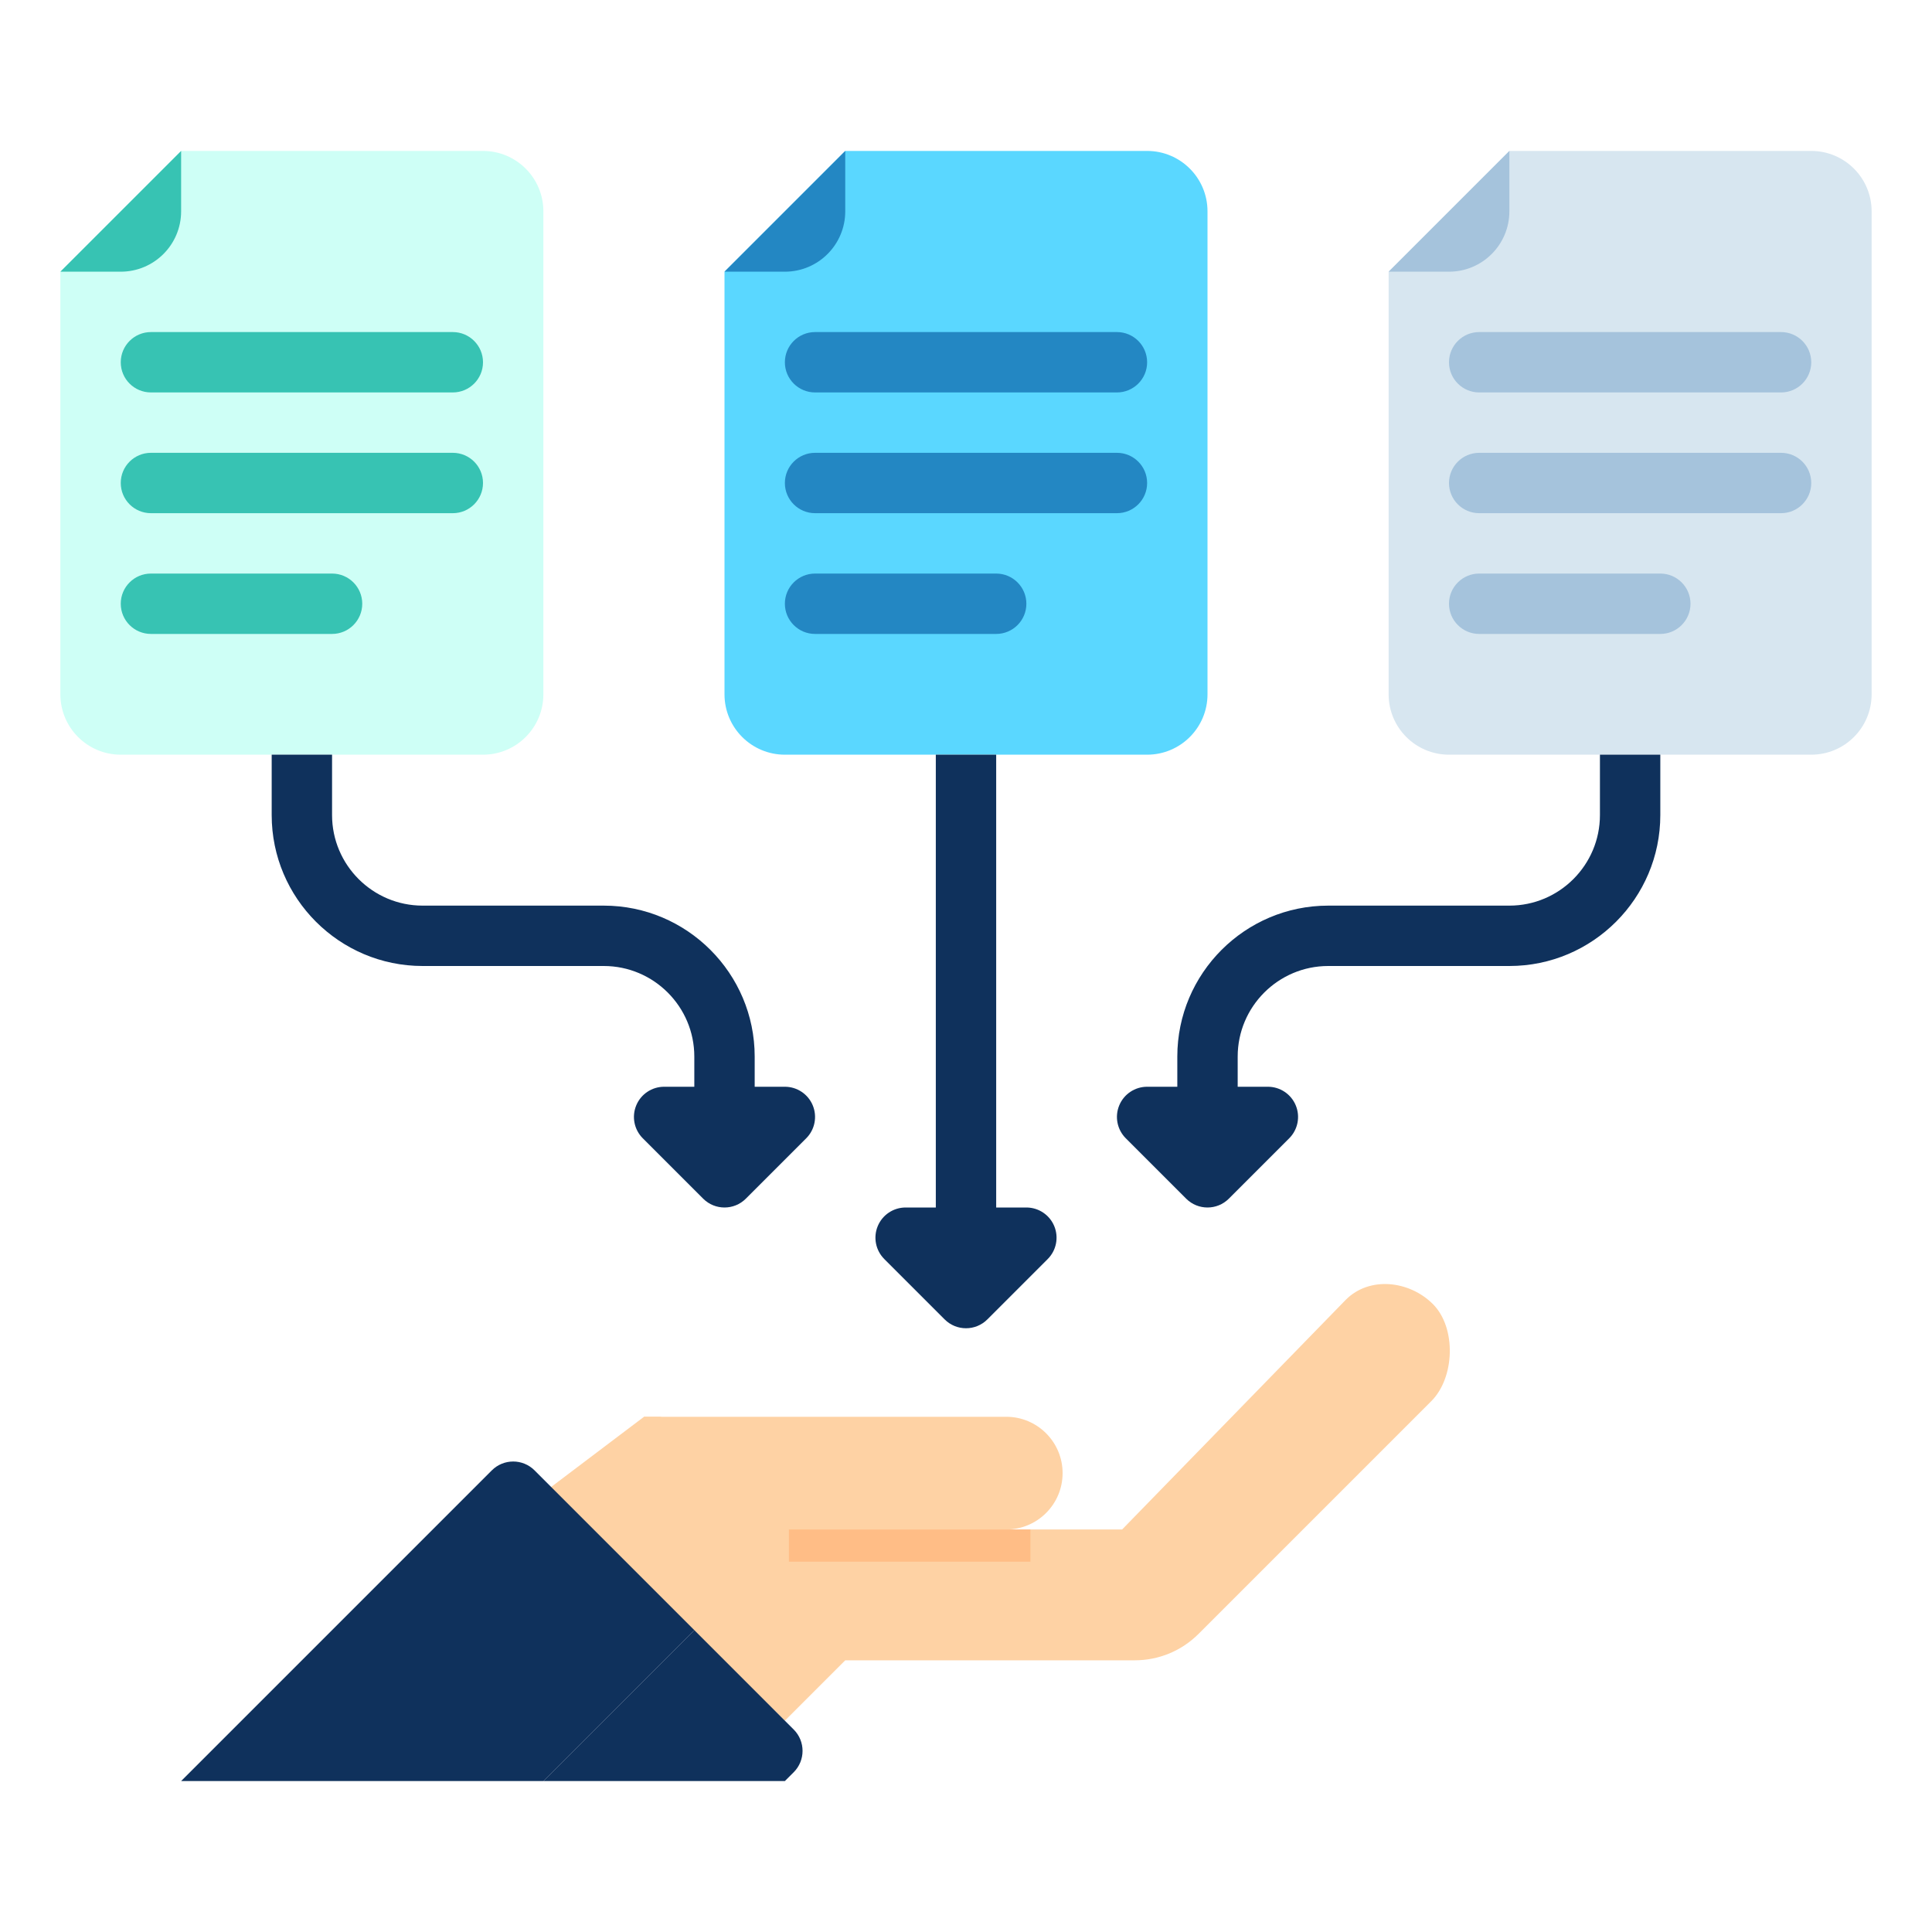
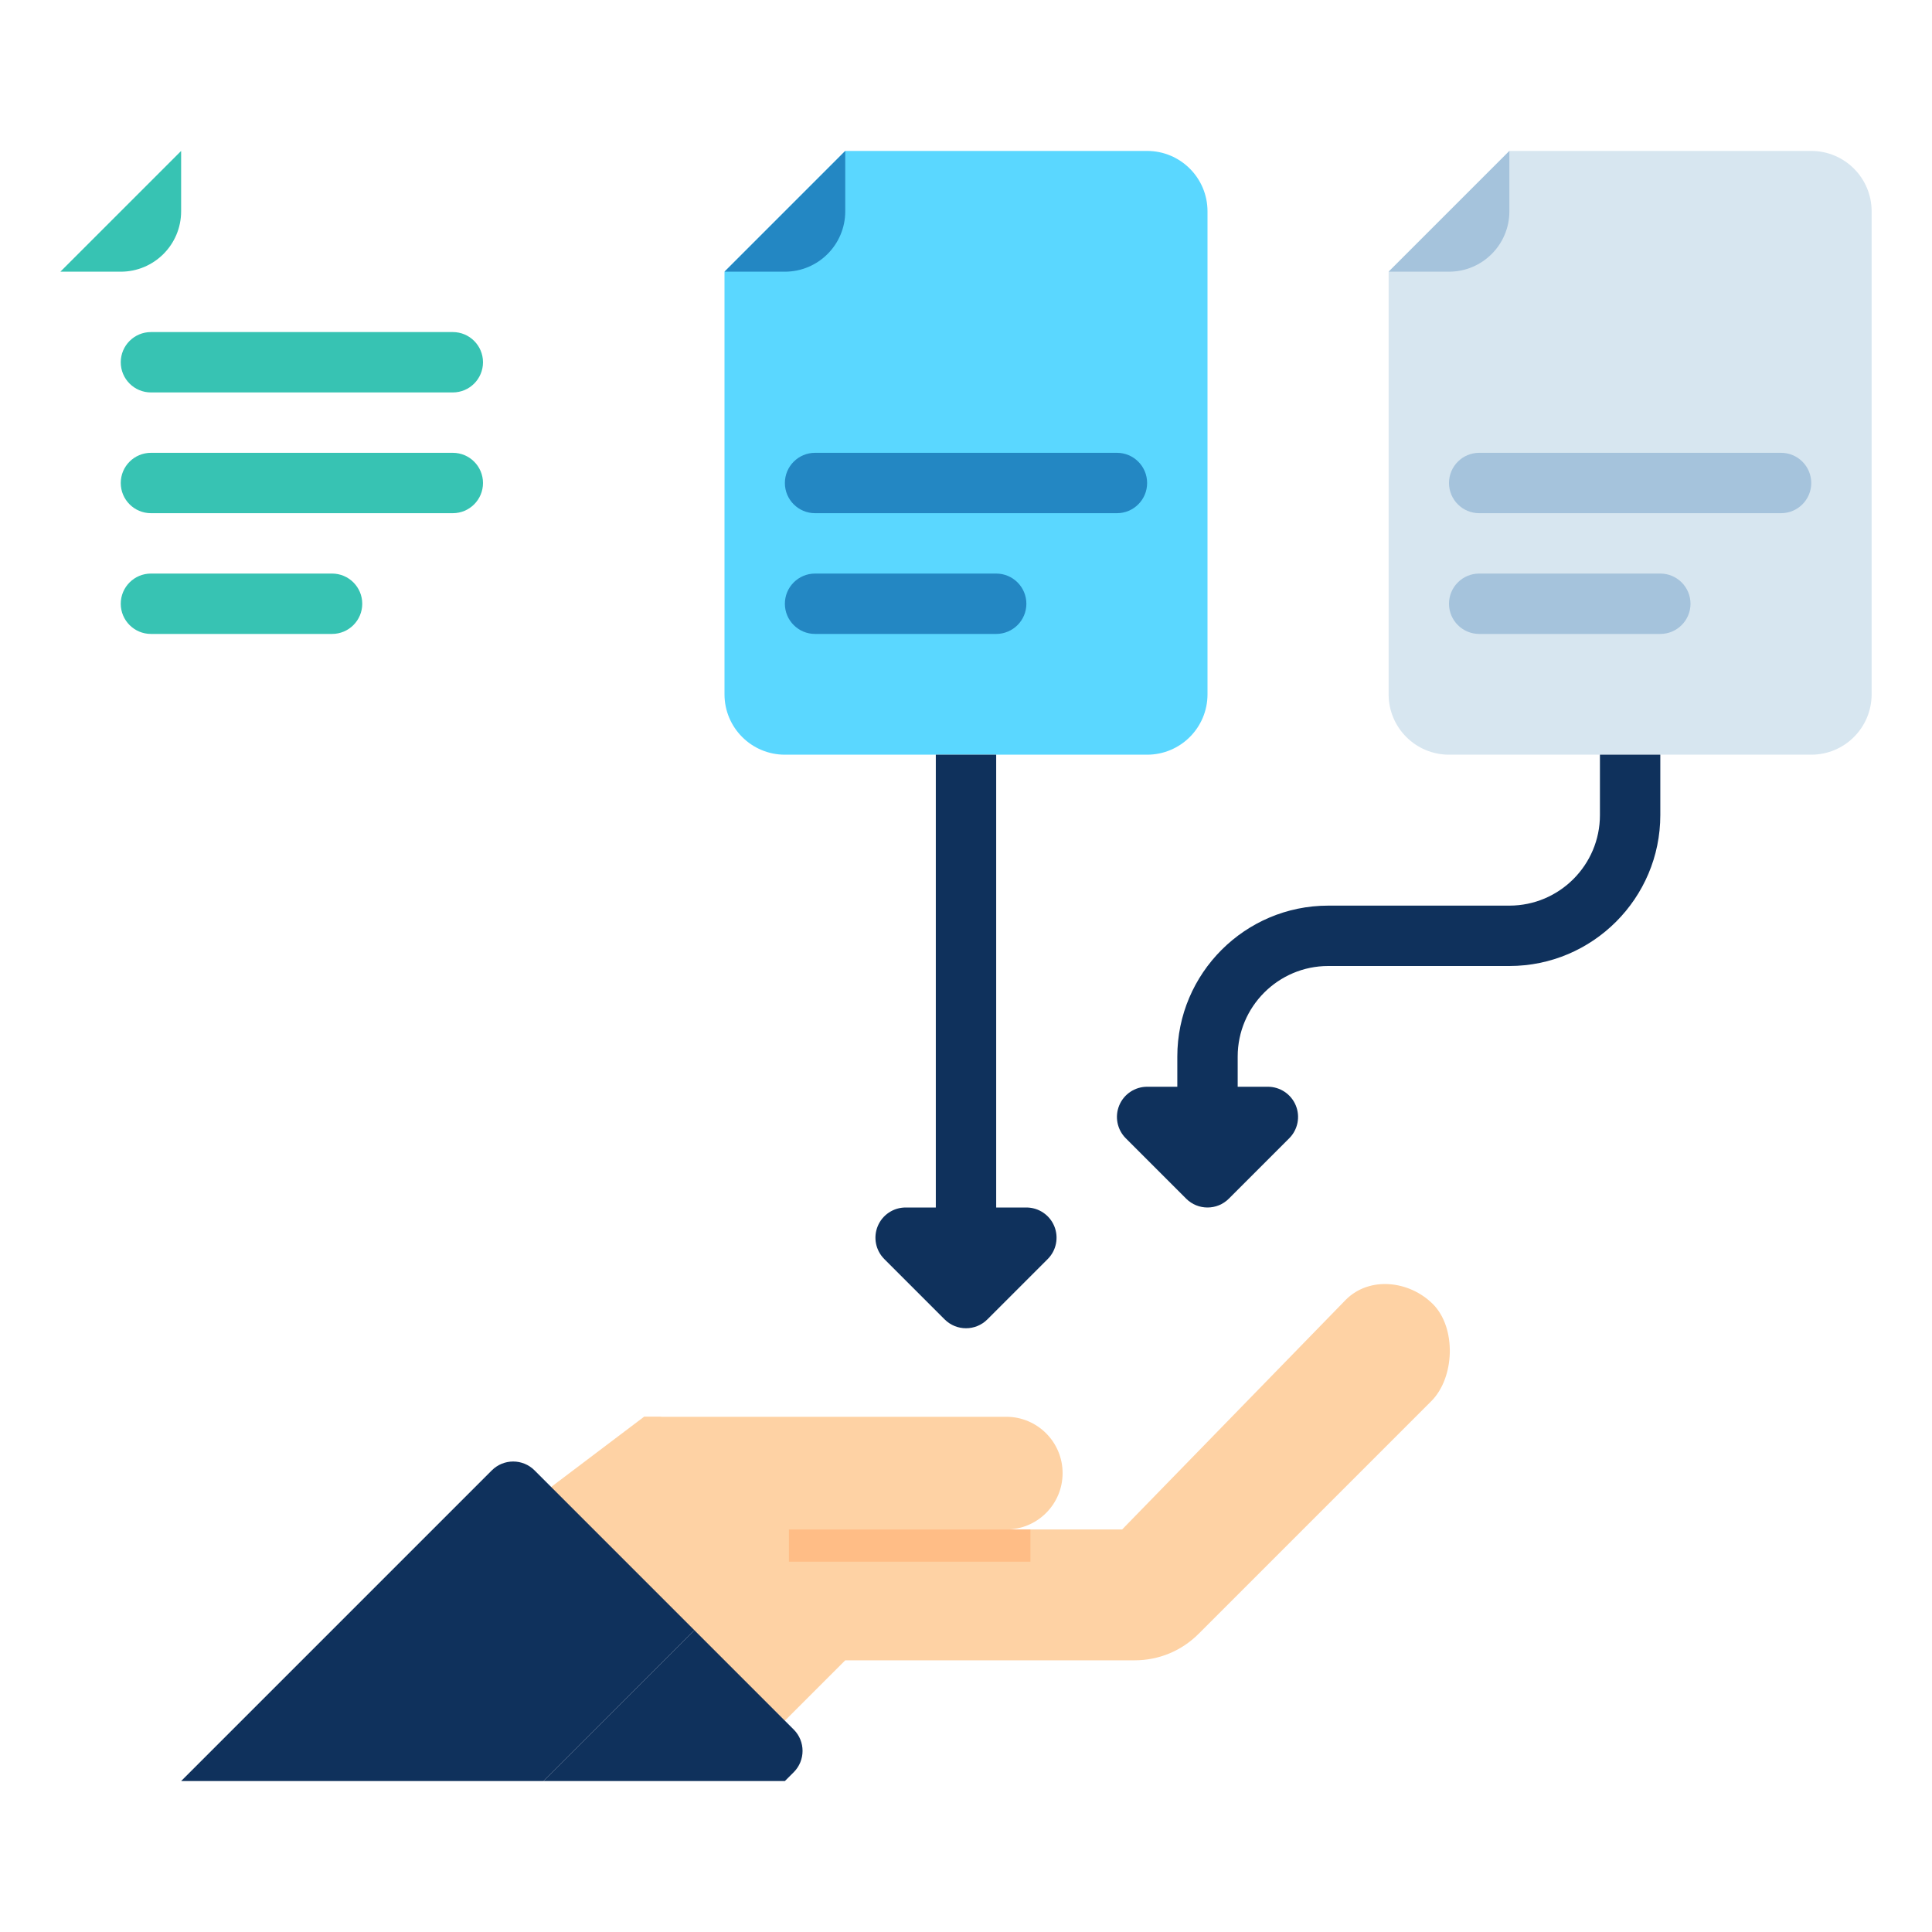
<svg xmlns="http://www.w3.org/2000/svg" width="120" height="120" viewBox="0 0 120 120" fill="none">
  <path d="M89 80.999C87.536 79.535 85.063 79.259 83.598 80.723L69.697 94.999H50.303C49.309 94.999 41.5 87.999 41 87.999H40L33.974 92.553L48.75 106.875L52.5 103.125H70.474C71.976 103.125 73.389 102.54 74.451 101.477L88.902 87.026C90.366 85.562 90.465 82.464 89 80.999Z" fill="#FED2A4" />
  <path d="M40 87.999H62.5C64.433 87.999 66 89.566 66 91.499C66 93.432 64.433 94.999 62.5 94.999H47C43.134 94.999 40 91.865 40 87.999Z" fill="#FED2A4" />
  <rect x="49" y="94.999" width="15" height="2" fill="#FFBD86" />
  <path d="M33.201 91.326L43.125 101.25L33.75 110.625H11.25L30.549 91.326C31.281 90.594 32.469 90.594 33.201 91.326Z" fill="#0F315C" />
  <path d="M43.125 101.25L49.299 107.424C50.031 108.156 50.031 109.344 49.299 110.076L48.75 110.625H33.75L43.125 101.25Z" fill="#0F315C" />
-   <path d="M30 9.375H11.25C8.321 12.304 6.679 13.946 3.75 16.875V43.125C3.75 45.196 5.429 46.875 7.5 46.875H30C32.071 46.875 33.75 45.196 33.75 43.125V13.125C33.75 11.054 32.071 9.375 30 9.375Z" fill="#CEFFF6" />
  <path d="M11.25 9.375L3.75 16.875H7.5C9.571 16.875 11.25 15.196 11.25 13.125V9.375Z" fill="#37C3B3" />
  <path d="M28.125 24.375H9.375C8.34 24.375 7.5 23.535 7.5 22.5C7.5 21.465 8.34 20.625 9.375 20.625H28.125C29.16 20.625 30 21.465 30 22.5C30 23.535 29.16 24.375 28.125 24.375Z" fill="#37C3B3" />
  <path d="M28.125 31.875H9.375C8.34 31.875 7.5 31.035 7.5 30C7.5 28.965 8.34 28.125 9.375 28.125H28.125C29.16 28.125 30 28.965 30 30C30 31.035 29.16 31.875 28.125 31.875Z" fill="#37C3B3" />
  <path d="M20.625 39.375H9.375C8.34 39.375 7.5 38.535 7.5 37.5C7.5 36.465 8.34 35.625 9.375 35.625H20.625C21.66 35.625 22.5 36.465 22.5 37.5C22.5 38.535 21.66 39.375 20.625 39.375Z" fill="#37C3B3" />
  <path d="M71.25 9.375H52.5C49.571 12.304 47.929 13.946 45 16.875V43.125C45 45.196 46.679 46.875 48.75 46.875H71.25C73.321 46.875 75 45.196 75 43.125V13.125C75 11.054 73.321 9.375 71.25 9.375Z" fill="#5AD7FF" />
  <path d="M52.5 9.375L45 16.875H48.75C50.821 16.875 52.5 15.196 52.5 13.125V9.375Z" fill="#2387C3" />
-   <path d="M69.375 24.375H50.625C49.59 24.375 48.75 23.535 48.75 22.5C48.75 21.465 49.59 20.625 50.625 20.625H69.375C70.41 20.625 71.25 21.465 71.25 22.5C71.25 23.535 70.41 24.375 69.375 24.375Z" fill="#2387C3" />
  <path d="M69.375 31.875H50.625C49.59 31.875 48.75 31.035 48.75 30C48.75 28.965 49.59 28.125 50.625 28.125H69.375C70.41 28.125 71.25 28.965 71.25 30C71.25 31.035 70.41 31.875 69.375 31.875Z" fill="#2387C3" />
  <path d="M61.875 39.375H50.625C49.59 39.375 48.75 38.535 48.75 37.5C48.75 36.465 49.59 35.625 50.625 35.625H61.875C62.91 35.625 63.75 36.465 63.75 37.5C63.75 38.535 62.91 39.375 61.875 39.375Z" fill="#2387C3" />
  <path d="M112.5 9.375H93.75C90.821 12.304 89.179 13.946 86.25 16.875V43.125C86.25 45.196 87.929 46.875 90 46.875H112.5C114.571 46.875 116.25 45.196 116.25 43.125V13.125C116.25 11.054 114.571 9.375 112.5 9.375Z" fill="#D7E6F0" />
  <path d="M93.75 9.375L86.25 16.875H90C92.071 16.875 93.75 15.196 93.75 13.125V9.375Z" fill="#A5C3DC" />
-   <path d="M110.625 24.375H91.875C90.84 24.375 90 23.535 90 22.5C90 21.465 90.84 20.625 91.875 20.625H110.625C111.66 20.625 112.5 21.465 112.5 22.5C112.5 23.535 111.66 24.375 110.625 24.375Z" fill="#A5C3DC" />
  <path d="M110.625 31.875H91.875C90.84 31.875 90 31.035 90 30C90 28.965 90.84 28.125 91.875 28.125H110.625C111.66 28.125 112.5 28.965 112.5 30C112.5 31.035 111.66 31.875 110.625 31.875Z" fill="#A5C3DC" />
  <path d="M103.125 39.375H91.875C90.84 39.375 90 38.535 90 37.5C90 36.465 90.84 35.625 91.875 35.625H103.125C104.16 35.625 105 36.465 105 37.5C105 38.535 104.16 39.375 103.125 39.375Z" fill="#A5C3DC" />
  <path d="M99.375 46.875V50.625C99.375 53.727 96.852 56.25 93.75 56.25H82.5C77.331 56.25 73.125 60.456 73.125 65.625V67.5H71.25C70.492 67.5 69.808 67.957 69.518 68.657C69.228 69.358 69.388 70.164 69.924 70.701L73.674 74.451C74.04 74.817 74.52 75 75 75C75.48 75 75.96 74.817 76.326 74.451L80.076 70.701C80.612 70.164 80.773 69.358 80.482 68.657C80.192 67.957 79.508 67.5 78.75 67.5H76.875V65.625C76.875 62.523 79.398 60 82.5 60H93.75C98.919 60 103.125 55.794 103.125 50.625V46.875H99.375Z" fill="#0F315C" />
-   <path d="M50.482 68.657C50.192 67.957 49.508 67.5 48.75 67.5H46.875V65.625C46.875 60.456 42.669 56.25 37.5 56.25H26.25C23.148 56.25 20.625 53.727 20.625 50.625V46.875H16.875V50.625C16.875 55.794 21.081 60 26.25 60H37.5C40.602 60 43.125 62.523 43.125 65.625V67.5H41.25C40.492 67.5 39.808 67.957 39.518 68.657C39.228 69.358 39.388 70.164 39.924 70.701L43.674 74.451C44.04 74.817 44.52 75 45 75C45.48 75 45.96 74.817 46.326 74.451L50.076 70.701C50.612 70.165 50.772 69.358 50.482 68.657Z" fill="#0F315C" />
  <path d="M65.482 76.157C65.192 75.457 64.508 75 63.75 75H61.875V46.875H58.125V75H56.25C55.492 75 54.808 75.457 54.518 76.157C54.228 76.858 54.388 77.664 54.924 78.201L58.674 81.951C59.04 82.317 59.52 82.5 60 82.5C60.48 82.5 60.96 82.317 61.326 81.951L65.076 78.201C65.612 77.665 65.772 76.858 65.482 76.157Z" fill="#0F315C" />
</svg>